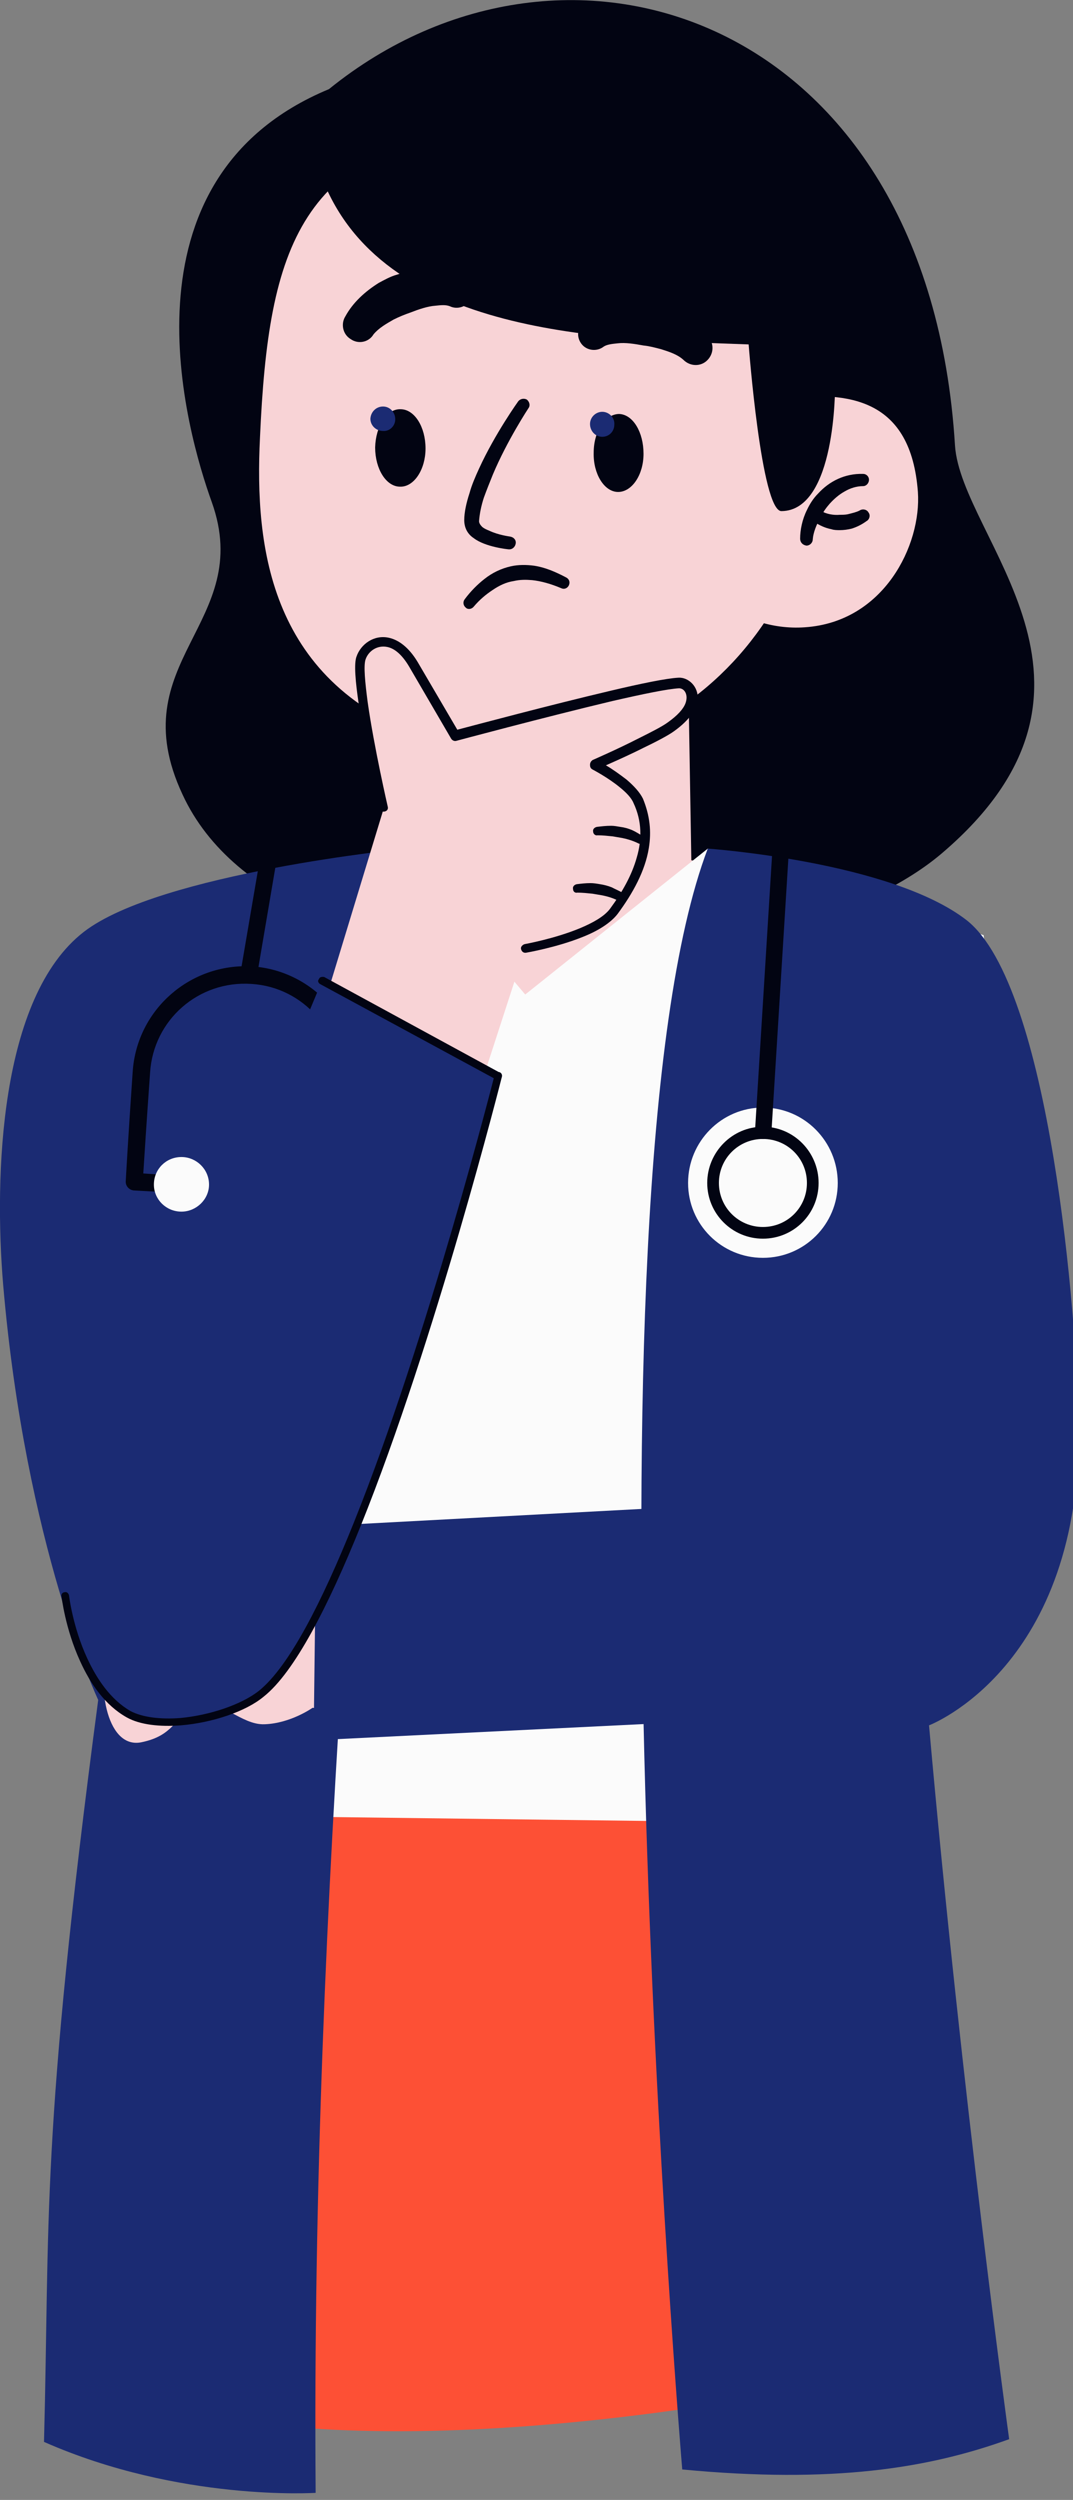
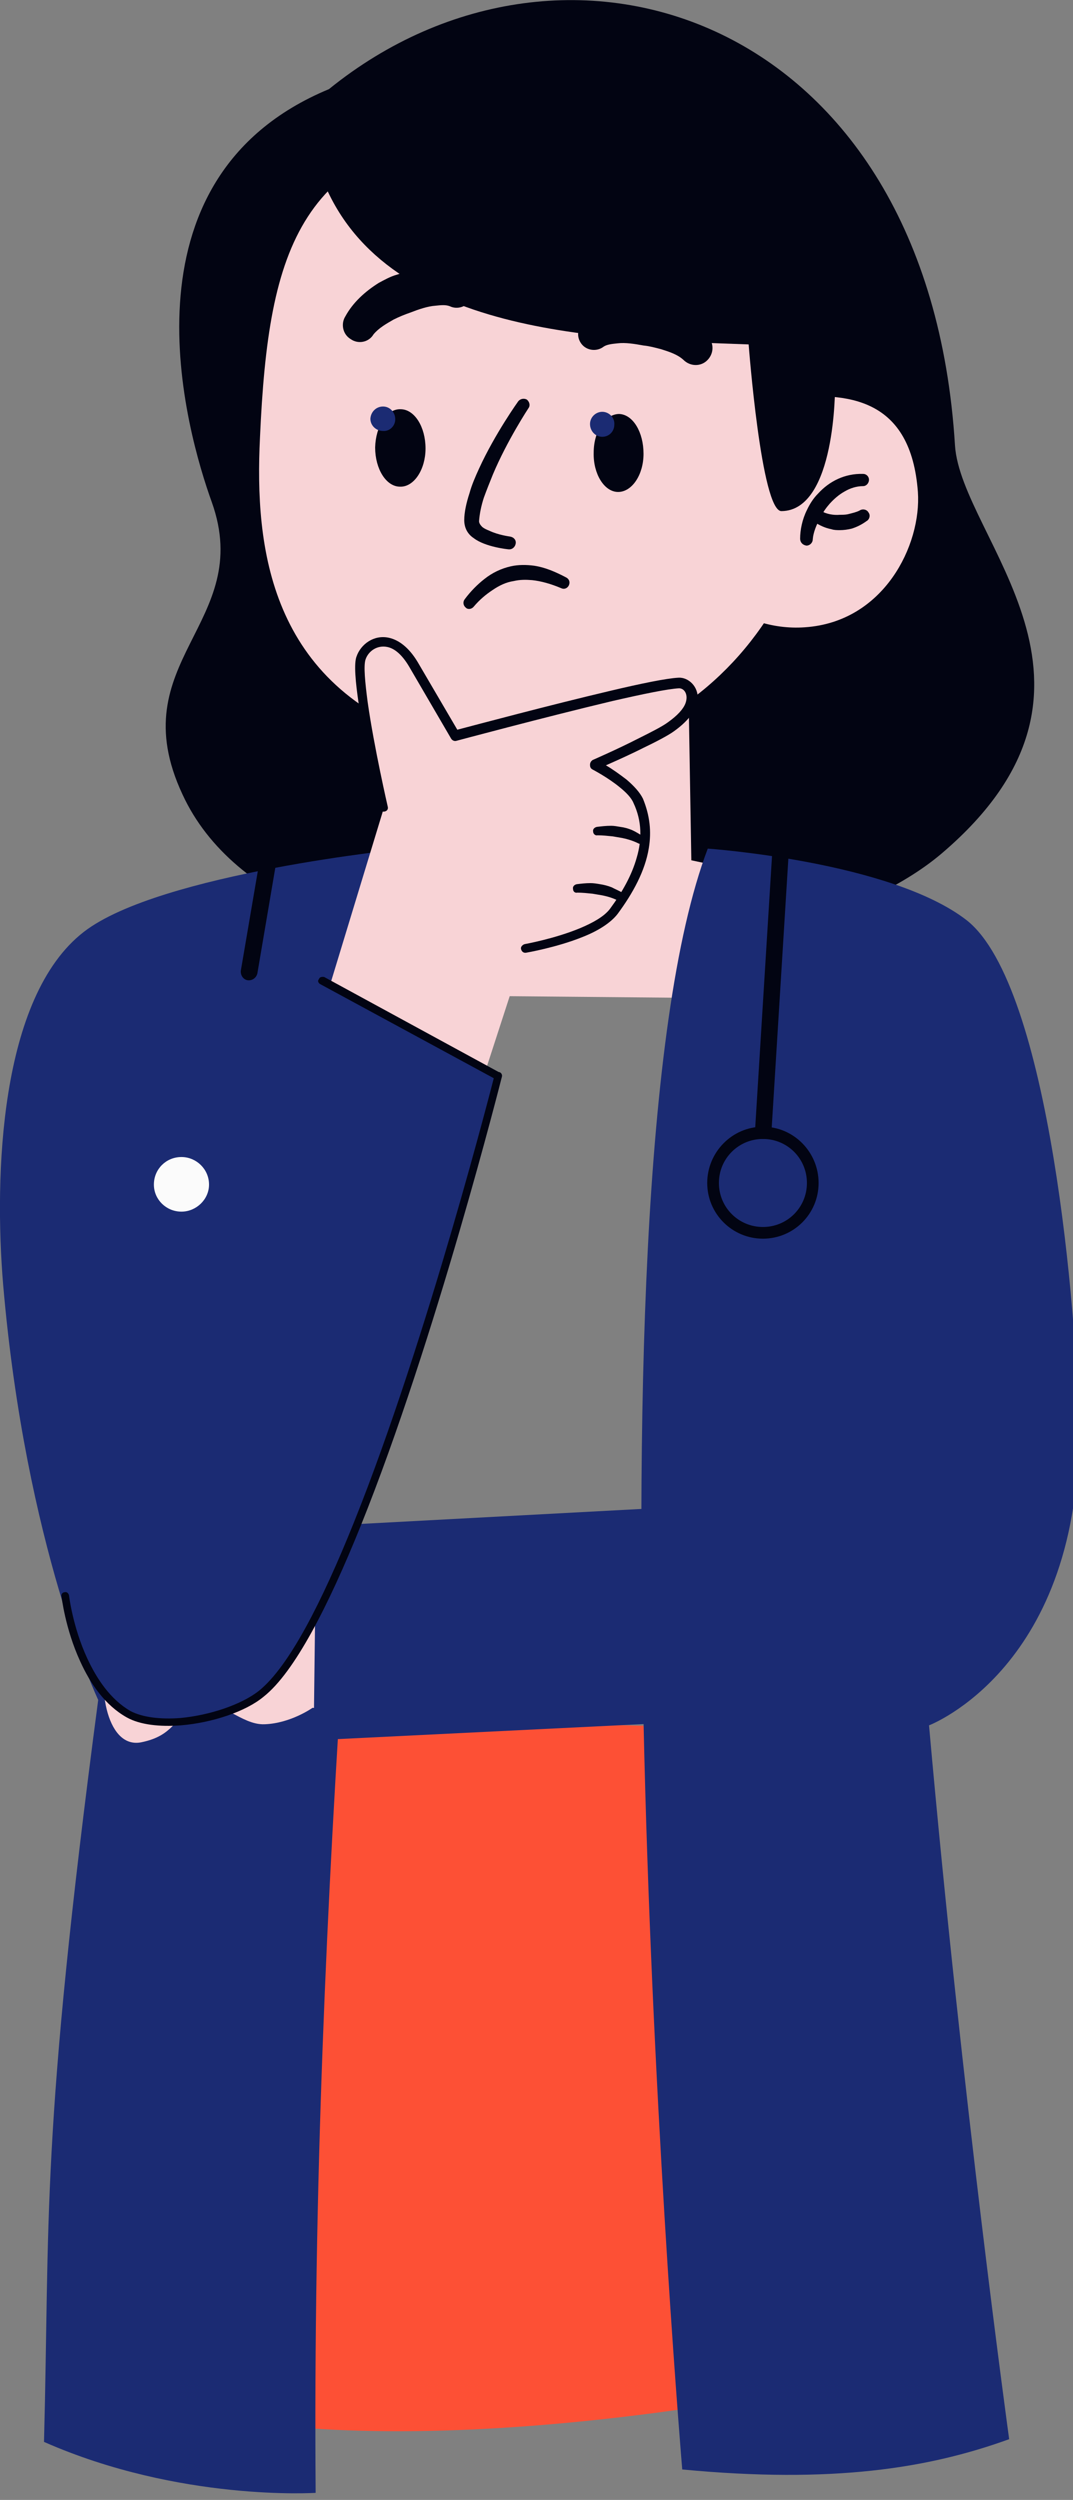
<svg xmlns="http://www.w3.org/2000/svg" fill="#000000" height="18.4" preserveAspectRatio="xMidYMid meet" version="1" viewBox="0.0 0.0 7.9 18.4" width="7.9" zoomAndPan="magnify">
  <rect x="0.0" y="0.0" width="7.9" height="18.4" fill="#808080" stroke="none" />
  <defs>
    <clipPath id="a">
      <path d="M 1 0 L 7.941 0 L 7.941 8 L 1 8 Z M 1 0" />
    </clipPath>
    <clipPath id="b">
-       <path d="M 0 6 L 7.941 6 L 7.941 14 L 0 14 Z M 0 6" />
-     </clipPath>
+       </clipPath>
    <clipPath id="c">
      <path d="M 4 6 L 7.941 6 L 7.941 18.352 L 4 18.352 Z M 4 6" />
    </clipPath>
    <clipPath id="d">
      <path d="M 0 6 L 3 6 L 3 18.352 L 0 18.352 Z M 0 6" />
    </clipPath>
    <clipPath id="e">
      <path d="M 0 11 L 7.941 11 L 7.941 13 L 0 13 Z M 0 11" />
    </clipPath>
    <clipPath id="f">
      <path d="M 2 10 L 7.941 10 L 7.941 13 L 2 13 Z M 2 10" />
    </clipPath>
  </defs>
  <g>
    <g id="change1_1">
-       <path d="M 0.547 10.48 L 1.887 7.25 C 1.895 7.234 1.887 7.219 1.871 7.215 C 1.855 7.207 1.84 7.215 1.836 7.23 L 0.496 10.457 C 0.488 10.473 0.496 10.488 0.512 10.496 C 0.527 10.5 0.543 10.496 0.547 10.48" fill="#020412" fill-rule="evenodd" />
-     </g>
+       </g>
    <g clip-path="url(#a)" id="change1_22">
      <path d="M 1.559 3.695 C 1.375 3.184 0.832 1.316 2.422 0.656 C 4.168 -0.758 6.836 0.117 7.031 3.277 C 7.074 3.965 8.383 5.047 6.934 6.281 C 5.75 7.289 2.094 7.473 1.344 5.848 C 0.883 4.863 1.879 4.59 1.559 3.695" fill="#020412" fill-rule="evenodd" />
    </g>
    <g id="change2_2">
      <path d="M 5.762 2.934 C 6.25 2.875 6.707 2.934 6.758 3.621 C 6.785 4.012 6.508 4.578 5.926 4.617 C 5.438 4.652 5.004 4.277 4.953 3.891 C 4.902 3.508 5.273 2.992 5.762 2.934" fill="#f8d3d6" fill-rule="evenodd" />
    </g>
    <g id="change2_3">
      <path d="M 3.07 4.273 L 5.055 4.254 L 5.09 6.332 L 5.699 6.461 L 5.457 7.348 L 2.43 7.32 L 2.406 6.457 L 3.074 6.324 L 3.07 4.273" fill="#f8d3d6" fill-rule="evenodd" />
    </g>
    <g id="change2_4">
      <path d="M 3.652 0.902 C 5.09 0.73 5.984 1.93 6.039 3.082 C 6.117 4.688 4.688 5.949 3.188 5.449 C 1.98 5.043 1.875 4.027 1.914 3.223 C 1.977 1.801 2.211 1.078 3.652 0.902" fill="#f8d3d6" fill-rule="evenodd" />
    </g>
    <g id="change1_2">
      <path d="M 4.668 5.445 C 4.547 5.488 4.426 5.523 4.305 5.555 C 4.18 5.582 4.055 5.602 3.926 5.609 C 3.824 5.617 3.723 5.613 3.617 5.602 C 3.473 5.586 3.324 5.547 3.172 5.488 C 3.148 5.48 3.137 5.457 3.145 5.434 C 3.152 5.41 3.18 5.398 3.203 5.406 C 3.348 5.453 3.488 5.48 3.629 5.488 C 3.727 5.496 3.824 5.496 3.918 5.492 C 4.043 5.488 4.16 5.473 4.281 5.449 C 4.402 5.426 4.52 5.398 4.641 5.363 C 4.664 5.355 4.688 5.367 4.695 5.391 C 4.699 5.414 4.688 5.438 4.668 5.445" fill="#020412" fill-rule="evenodd" />
    </g>
    <g id="change1_3">
      <path d="M 6.355 3.578 C 6.305 3.578 6.258 3.594 6.219 3.617 C 6.176 3.641 6.141 3.672 6.109 3.707 C 6.082 3.738 6.059 3.77 6.043 3.805 C 6.012 3.859 5.988 3.918 5.984 3.969 C 5.984 3.996 5.961 4.016 5.938 4.016 C 5.91 4.012 5.891 3.992 5.891 3.965 C 5.891 3.902 5.906 3.824 5.941 3.754 C 5.961 3.711 5.988 3.668 6.023 3.633 C 6.105 3.543 6.219 3.484 6.355 3.488 C 6.379 3.488 6.398 3.508 6.398 3.531 C 6.398 3.555 6.379 3.578 6.355 3.578" fill="#020412" fill-rule="evenodd" />
    </g>
    <g id="change1_4">
      <path d="M 6.039 3.758 C 6.086 3.785 6.137 3.793 6.184 3.789 C 6.203 3.789 6.223 3.789 6.242 3.785 C 6.273 3.777 6.305 3.77 6.328 3.758 C 6.352 3.742 6.383 3.75 6.395 3.773 C 6.41 3.793 6.402 3.824 6.379 3.836 C 6.348 3.859 6.309 3.879 6.27 3.891 C 6.242 3.898 6.211 3.902 6.184 3.902 C 6.164 3.902 6.141 3.902 6.121 3.895 C 6.078 3.887 6.031 3.867 5.988 3.836 C 5.969 3.82 5.961 3.793 5.977 3.773 C 5.988 3.754 6.016 3.746 6.039 3.758" fill="#020412" fill-rule="evenodd" />
    </g>
    <g id="change1_5">
      <path d="M 1.508 2.492 C 1.508 2.492 2.02 1.777 2.359 1.277 C 2.793 2.488 4.477 2.496 5.512 2.535 C 5.512 2.535 5.605 3.766 5.754 3.762 C 6.156 3.758 6.148 2.844 6.148 2.844 C 6.148 2.844 6.508 2.145 5.719 1.156 C 5.43 0.797 3.617 0.531 2.742 0.957 C 1.77 1.426 1.508 2.492 1.508 2.492" fill="#020412" fill-rule="evenodd" />
    </g>
    <g id="change3_1">
      <path d="M 6.844 12.754 L 1.289 12.617 L 0.824 16.199 L 0.594 17.449 C 1.773 18.148 4.461 17.945 6.867 17.387 L 6.555 15.316 L 6.844 12.754" fill="#fd5035" fill-rule="evenodd" />
    </g>
    <g clip-path="url(#b)" id="change4_1">
      <path d="M 2.988 6.277 L 1.414 6.863 L 0.352 9.465 L 1.816 10.168 L 1.543 13.363 L 6.645 13.426 L 7.113 11.363 L 7.602 10.09 L 7.242 6.883 L 5.211 6.246 L 3.867 7.32 L 2.988 6.277" fill="#fbfbfb" fill-rule="evenodd" />
    </g>
    <g clip-path="url(#c)" id="change5_5">
      <path d="M 5.023 18.176 C 6.133 18.281 6.836 18.168 7.43 17.953 C 7.43 17.953 7.082 15.426 6.84 12.699 C 6.84 12.699 7.973 12.27 7.941 10.473 C 7.93 9.711 7.734 7.258 7.117 6.773 C 6.559 6.34 5.211 6.246 5.211 6.246 C 4.234 8.816 5.023 18.176 5.023 18.176" fill="#1b2b73" fill-rule="evenodd" />
    </g>
    <g clip-path="url(#d)" id="change5_4">
      <path d="M 2.324 18.348 C 2.324 18.348 1.324 18.414 0.324 17.973 C 0.367 16.332 0.297 15.734 0.723 12.512 C 0.723 12.512 0.188 11.383 0.023 9.453 C -0.043 8.656 -0.004 7.34 0.617 6.859 C 1.176 6.426 2.988 6.246 2.988 6.246 C 2.719 9.766 2.289 13.895 2.324 18.348" fill="#1b2b73" fill-rule="evenodd" />
    </g>
    <g id="change4_2">
-       <path d="M 5.617 8.152 C 5.312 8.152 5.066 8.402 5.066 8.707 C 5.066 9.012 5.312 9.258 5.617 9.258 C 5.922 9.258 6.168 9.012 6.168 8.707 C 6.168 8.402 5.922 8.152 5.617 8.152" fill="#fbfbfb" fill-rule="evenodd" />
-     </g>
+       </g>
    <g id="change1_6">
      <path d="M 5.617 8.293 C 5.844 8.293 6.027 8.48 6.027 8.707 C 6.027 8.934 5.844 9.117 5.617 9.117 C 5.391 9.117 5.207 8.934 5.207 8.707 C 5.207 8.48 5.391 8.293 5.617 8.293 Z M 5.617 8.383 C 5.438 8.383 5.293 8.527 5.293 8.707 C 5.293 8.887 5.438 9.031 5.617 9.031 C 5.797 9.031 5.941 8.887 5.941 8.707 C 5.941 8.527 5.797 8.383 5.617 8.383" fill="#020412" fill-rule="evenodd" />
    </g>
    <g id="change1_7">
      <path d="M 5.805 6.309 L 5.68 8.328 C 5.676 8.359 5.648 8.387 5.613 8.383 C 5.582 8.383 5.555 8.352 5.559 8.32 L 5.684 6.301 C 5.688 6.27 5.715 6.242 5.75 6.246 C 5.781 6.246 5.809 6.273 5.805 6.309" fill="#020412" fill-rule="evenodd" />
    </g>
    <g id="change1_8">
      <path d="M 2.086 6.039 L 1.895 7.164 C 1.887 7.199 1.855 7.219 1.824 7.215 C 1.793 7.211 1.77 7.18 1.773 7.145 L 1.965 6.02 C 1.973 5.984 2.004 5.965 2.035 5.969 C 2.07 5.977 2.09 6.008 2.086 6.039" fill="#020412" fill-rule="evenodd" />
    </g>
    <g id="change1_9">
-       <path d="M 1.336 8.781 L 0.984 8.762 C 0.949 8.758 0.922 8.727 0.926 8.691 C 0.926 8.691 0.941 8.41 0.977 7.887 C 1.008 7.43 1.402 7.086 1.859 7.113 C 2.312 7.145 2.66 7.539 2.629 7.996 C 2.598 8.52 2.578 8.801 2.578 8.801 C 2.574 8.816 2.57 8.832 2.555 8.844 C 2.543 8.855 2.527 8.859 2.512 8.859 L 2.133 8.836 C 2.098 8.832 2.07 8.805 2.074 8.77 C 2.074 8.734 2.105 8.707 2.141 8.707 L 2.457 8.73 C 2.461 8.617 2.48 8.367 2.504 7.988 C 2.527 7.602 2.238 7.266 1.852 7.242 C 1.461 7.215 1.129 7.508 1.105 7.895 C 1.078 8.273 1.062 8.527 1.055 8.637 L 1.344 8.656 C 1.379 8.66 1.402 8.688 1.402 8.723 C 1.398 8.758 1.367 8.785 1.336 8.781" fill="#020412" fill-rule="evenodd" />
-     </g>
+       </g>
    <g id="change4_3">
      <path d="M 2.035 8.535 C 1.926 8.535 1.836 8.625 1.836 8.738 C 1.836 8.848 1.926 8.941 2.035 8.941 C 2.148 8.941 2.238 8.848 2.238 8.738 C 2.238 8.625 2.148 8.535 2.035 8.535" fill="#fbfbfb" fill-rule="evenodd" />
    </g>
    <g id="change4_4">
      <path d="M 1.336 8.516 C 1.223 8.516 1.133 8.605 1.133 8.719 C 1.133 8.828 1.223 8.918 1.336 8.918 C 1.445 8.918 1.539 8.828 1.539 8.719 C 1.539 8.605 1.445 8.516 1.336 8.516" fill="#fbfbfb" fill-rule="evenodd" />
    </g>
    <g clip-path="url(#e)" id="change2_1">
      <path d="M 6.363 11.223 C 4.449 11.457 4.461 11.551 2.059 11.66 C 2.059 11.66 1.684 11.512 1.484 11.559 C 1.285 11.609 0.891 11.918 0.805 12.125 C 0.707 12.359 0.773 12.875 1.039 12.824 C 1.289 12.773 1.27 12.641 1.457 12.562 C 1.625 12.496 1.773 12.699 1.949 12.691 C 2.141 12.684 2.301 12.57 2.301 12.57 C 3.312 12.641 5.703 12.625 6.801 12.07 C 7.258 11.84 7.168 11.18 7.168 11.18 L 6.363 11.223" fill="#f8d3d6" fill-rule="evenodd" />
    </g>
    <g id="change2_5">
-       <path d="M 1.051 11.258 C 1.051 11.258 0.836 12.32 1.527 12.27 C 2.16 12.223 2.48 11.418 2.699 10.68 C 2.945 9.828 3.527 8.027 3.527 8.027 C 3.281 7.719 2.777 7.402 2.363 7.469 C 2.078 8.25 1.207 10.621 1.207 10.621 L 1.051 11.258" fill="#f8d3d6" fill-rule="evenodd" />
-     </g>
+       </g>
    <g id="change1_10">
      <path d="M 1.277 10.477 C 1.277 10.477 1.25 10.52 1.219 10.582 C 1.199 10.613 1.18 10.648 1.16 10.684 C 1.145 10.715 1.129 10.742 1.117 10.77 C 1.082 10.844 1.055 10.898 1.055 10.898 C 1.047 10.91 1.051 10.926 1.062 10.93 C 1.074 10.934 1.09 10.93 1.094 10.918 C 1.094 10.918 1.125 10.867 1.168 10.797 C 1.18 10.77 1.195 10.742 1.211 10.711 C 1.23 10.676 1.25 10.637 1.266 10.605 C 1.293 10.543 1.316 10.5 1.316 10.5 C 1.324 10.488 1.32 10.473 1.309 10.469 C 1.297 10.461 1.281 10.465 1.277 10.477" fill="#020412" fill-rule="evenodd" />
    </g>
    <g id="change2_6">
      <path d="M 2.363 7.469 L 2.828 5.941 C 2.828 5.941 2.613 5.086 2.66 4.844 C 2.684 4.707 2.953 4.707 3.051 4.898 C 3.23 5.273 3.402 5.316 3.402 5.316 C 3.402 5.316 4.539 5.156 4.941 5.039 C 5.152 4.977 5.141 5.191 5.082 5.254 C 4.988 5.352 4.379 5.629 4.379 5.629 C 4.379 5.629 4.645 5.801 4.699 5.898 C 4.852 6.152 4.648 6.582 4.547 6.684 C 4.32 6.914 3.867 6.98 3.867 6.98 L 3.527 8.027 L 2.363 7.469" fill="#f8d3d6" fill-rule="evenodd" />
    </g>
    <g id="change1_11">
      <path d="M 4.73 6.152 C 4.703 6.137 4.68 6.121 4.652 6.109 C 4.625 6.098 4.598 6.09 4.566 6.086 C 4.543 6.082 4.52 6.078 4.5 6.078 C 4.461 6.078 4.43 6.082 4.395 6.086 C 4.375 6.09 4.363 6.105 4.367 6.121 C 4.367 6.137 4.383 6.152 4.398 6.148 C 4.438 6.148 4.473 6.152 4.512 6.156 C 4.535 6.16 4.559 6.164 4.582 6.168 C 4.621 6.176 4.66 6.188 4.699 6.207 C 4.711 6.215 4.73 6.211 4.742 6.195 C 4.75 6.18 4.742 6.16 4.73 6.152" fill="#020412" fill-rule="evenodd" />
    </g>
    <g id="change1_12">
      <path d="M 4.582 6.57 C 4.555 6.555 4.527 6.543 4.504 6.531 C 4.477 6.52 4.445 6.512 4.418 6.508 C 4.395 6.504 4.371 6.5 4.348 6.5 C 4.312 6.5 4.277 6.504 4.246 6.508 C 4.227 6.512 4.215 6.527 4.219 6.543 C 4.219 6.562 4.234 6.574 4.25 6.57 C 4.289 6.57 4.324 6.574 4.363 6.578 C 4.387 6.582 4.41 6.586 4.434 6.59 C 4.473 6.598 4.512 6.609 4.551 6.629 C 4.566 6.637 4.582 6.629 4.594 6.613 C 4.602 6.598 4.594 6.582 4.582 6.57" fill="#020412" fill-rule="evenodd" />
    </g>
    <g id="change1_13">
      <path d="M 2.855 5.938 C 2.855 5.938 2.754 5.5 2.707 5.168 C 2.688 5.023 2.676 4.902 2.691 4.855 C 2.711 4.793 2.777 4.746 2.852 4.762 C 2.906 4.773 2.961 4.82 3.012 4.906 L 3.32 5.434 C 3.328 5.449 3.344 5.457 3.359 5.453 C 3.359 5.453 4.016 5.277 4.508 5.16 C 4.73 5.109 4.918 5.07 5 5.066 C 5.039 5.066 5.07 5.113 5.047 5.176 C 5.031 5.219 4.988 5.266 4.918 5.316 C 4.875 5.348 4.789 5.391 4.703 5.434 C 4.543 5.516 4.363 5.594 4.363 5.594 C 4.352 5.602 4.344 5.613 4.344 5.629 C 4.344 5.645 4.348 5.656 4.363 5.664 C 4.363 5.664 4.477 5.723 4.566 5.797 C 4.609 5.832 4.648 5.871 4.664 5.91 C 4.727 6.043 4.727 6.18 4.688 6.312 C 4.652 6.441 4.582 6.566 4.492 6.688 C 4.449 6.746 4.363 6.793 4.27 6.832 C 4.082 6.91 3.863 6.949 3.863 6.949 C 3.848 6.953 3.832 6.969 3.836 6.984 C 3.84 7.004 3.855 7.016 3.875 7.012 C 3.875 7.012 4.102 6.973 4.293 6.895 C 4.402 6.852 4.496 6.793 4.547 6.727 C 4.66 6.574 4.75 6.41 4.777 6.242 C 4.797 6.121 4.785 6.004 4.734 5.879 C 4.711 5.832 4.668 5.785 4.613 5.738 C 4.562 5.699 4.508 5.66 4.461 5.633 C 4.531 5.602 4.637 5.555 4.738 5.504 C 4.828 5.461 4.918 5.414 4.961 5.383 C 5.082 5.297 5.129 5.215 5.137 5.152 C 5.145 5.051 5.066 4.984 4.996 4.988 C 4.91 4.992 4.719 5.031 4.488 5.086 C 4.055 5.188 3.5 5.336 3.367 5.371 L 3.074 4.871 C 3.008 4.762 2.934 4.711 2.867 4.695 C 2.754 4.668 2.656 4.742 2.625 4.832 C 2.605 4.883 2.617 5.02 2.641 5.18 C 2.691 5.512 2.797 5.949 2.797 5.949 C 2.801 5.969 2.816 5.977 2.832 5.973 C 2.852 5.969 2.859 5.953 2.855 5.938" fill="#020412" fill-rule="evenodd" />
    </g>
    <g clip-path="url(#f)" id="change5_6">
      <path d="M 2.309 12.809 L 2.328 11.234 L 7.516 10.957 L 7.516 11.895 L 6.684 12.594 L 2.309 12.809" fill="#1b2b73" fill-rule="evenodd" />
    </g>
    <g id="change5_1">
      <path d="M 2.371 7.219 L 3.668 7.918 C 3.668 7.918 2.672 11.867 1.926 12.469 C 1.707 12.645 1.18 12.75 0.945 12.617 C 0.559 12.398 0.48 11.746 0.48 11.746 L 2.371 7.219" fill="#1b2b73" fill-rule="evenodd" />
    </g>
    <g id="change1_14">
      <path d="M 2.355 7.242 L 3.652 7.945 C 3.668 7.953 3.684 7.945 3.691 7.934 C 3.699 7.918 3.695 7.902 3.68 7.895 L 2.387 7.191 C 2.371 7.188 2.352 7.191 2.348 7.207 C 2.336 7.219 2.344 7.234 2.355 7.242" fill="#020412" fill-rule="evenodd" />
    </g>
    <g id="change1_15">
      <path d="M 3.641 7.914 C 3.641 7.914 3.152 9.844 2.605 11.207 C 2.371 11.789 2.129 12.266 1.906 12.445 C 1.777 12.547 1.543 12.625 1.328 12.645 C 1.184 12.656 1.051 12.641 0.961 12.594 C 0.812 12.508 0.711 12.355 0.641 12.203 C 0.535 11.973 0.508 11.742 0.508 11.742 C 0.504 11.727 0.492 11.715 0.477 11.719 C 0.461 11.719 0.449 11.734 0.453 11.75 C 0.453 11.75 0.48 11.988 0.59 12.227 C 0.664 12.391 0.773 12.551 0.934 12.641 C 1.031 12.695 1.176 12.711 1.332 12.699 C 1.562 12.68 1.809 12.598 1.941 12.488 C 2.168 12.309 2.418 11.82 2.656 11.23 C 3.207 9.863 3.695 7.926 3.695 7.926 C 3.699 7.91 3.691 7.895 3.676 7.891 C 3.66 7.887 3.645 7.898 3.641 7.914" fill="#020412" fill-rule="evenodd" />
    </g>
    <g id="change1_16">
      <path d="M 3.488 4.465 C 3.531 4.414 3.578 4.375 3.625 4.344 C 3.676 4.309 3.727 4.285 3.781 4.277 C 3.828 4.266 3.871 4.266 3.918 4.27 C 3.984 4.277 4.055 4.297 4.129 4.328 C 4.152 4.34 4.176 4.332 4.188 4.309 C 4.199 4.285 4.191 4.262 4.168 4.25 C 4.086 4.207 4.012 4.176 3.934 4.164 C 3.875 4.156 3.816 4.156 3.762 4.168 C 3.691 4.184 3.625 4.215 3.566 4.262 C 3.516 4.301 3.465 4.352 3.422 4.41 C 3.406 4.43 3.41 4.457 3.43 4.473 C 3.445 4.488 3.473 4.484 3.488 4.465" fill="#020412" fill-rule="evenodd" />
    </g>
    <g id="change1_17">
      <path d="M 3.891 3.004 C 3.891 3.004 3.734 3.242 3.629 3.492 C 3.605 3.551 3.582 3.609 3.562 3.664 C 3.543 3.723 3.531 3.781 3.527 3.836 C 3.527 3.852 3.539 3.867 3.551 3.879 C 3.566 3.891 3.582 3.898 3.602 3.906 C 3.668 3.938 3.754 3.949 3.754 3.949 C 3.781 3.953 3.801 3.973 3.797 4 C 3.793 4.027 3.77 4.047 3.742 4.043 C 3.742 4.043 3.574 4.027 3.488 3.961 C 3.441 3.93 3.418 3.883 3.418 3.828 C 3.418 3.77 3.434 3.699 3.457 3.629 C 3.473 3.57 3.5 3.508 3.527 3.449 C 3.645 3.191 3.816 2.953 3.816 2.953 C 3.832 2.934 3.859 2.93 3.879 2.941 C 3.898 2.957 3.906 2.984 3.891 3.004" fill="#020412" fill-rule="evenodd" />
    </g>
    <g id="change1_18">
      <path d="M 2.949 3.012 C 3.051 3.012 3.133 3.141 3.133 3.301 C 3.133 3.457 3.047 3.586 2.945 3.582 C 2.844 3.582 2.762 3.453 2.762 3.293 C 2.766 3.137 2.848 3.008 2.949 3.012" fill="#020412" fill-rule="evenodd" />
    </g>
    <g id="change5_2">
      <path d="M 2.82 2.992 C 2.871 2.992 2.91 3.035 2.91 3.086 C 2.91 3.137 2.867 3.176 2.82 3.172 C 2.77 3.172 2.727 3.133 2.727 3.082 C 2.73 3.031 2.77 2.992 2.82 2.992" fill="#1b2b73" fill-rule="evenodd" />
    </g>
    <g id="change1_19">
      <path d="M 4.559 3.047 C 4.66 3.051 4.738 3.18 4.738 3.34 C 4.738 3.496 4.652 3.621 4.551 3.621 C 4.449 3.621 4.367 3.488 4.371 3.332 C 4.371 3.172 4.457 3.047 4.559 3.047" fill="#020412" fill-rule="evenodd" />
    </g>
    <g id="change5_3">
      <path d="M 4.434 3.031 C 4.484 3.031 4.527 3.074 4.523 3.125 C 4.523 3.176 4.484 3.215 4.434 3.215 C 4.383 3.215 4.344 3.172 4.344 3.121 C 4.344 3.07 4.387 3.031 4.434 3.031" fill="#1b2b73" fill-rule="evenodd" />
    </g>
    <g id="change1_20">
      <path d="M 3.312 2.254 C 3.281 2.242 3.246 2.246 3.207 2.25 C 3.148 2.254 3.082 2.277 3.02 2.301 C 2.977 2.316 2.938 2.332 2.898 2.352 C 2.844 2.383 2.789 2.414 2.75 2.461 C 2.715 2.52 2.637 2.535 2.582 2.496 C 2.523 2.461 2.508 2.383 2.543 2.328 C 2.598 2.227 2.688 2.145 2.789 2.082 C 2.832 2.059 2.875 2.035 2.918 2.023 C 3 1.996 3.082 1.984 3.156 1.984 C 3.262 1.984 3.352 2.004 3.418 2.047 C 3.473 2.078 3.496 2.145 3.465 2.203 C 3.438 2.258 3.367 2.281 3.312 2.254" fill="#020412" fill-rule="evenodd" />
    </g>
    <g id="change1_21">
      <path d="M 4.301 2.371 C 4.355 2.316 4.441 2.277 4.543 2.258 C 4.617 2.242 4.699 2.238 4.781 2.25 C 4.832 2.254 4.875 2.266 4.922 2.281 C 5.035 2.324 5.137 2.391 5.211 2.477 C 5.258 2.523 5.258 2.602 5.207 2.652 C 5.16 2.699 5.082 2.699 5.031 2.648 C 4.988 2.609 4.93 2.59 4.867 2.57 C 4.824 2.559 4.781 2.547 4.738 2.543 C 4.672 2.531 4.605 2.52 4.547 2.527 C 4.508 2.531 4.469 2.535 4.445 2.551 C 4.395 2.59 4.32 2.582 4.281 2.531 C 4.242 2.48 4.25 2.41 4.301 2.371" fill="#020412" fill-rule="evenodd" />
    </g>
  </g>
</svg>